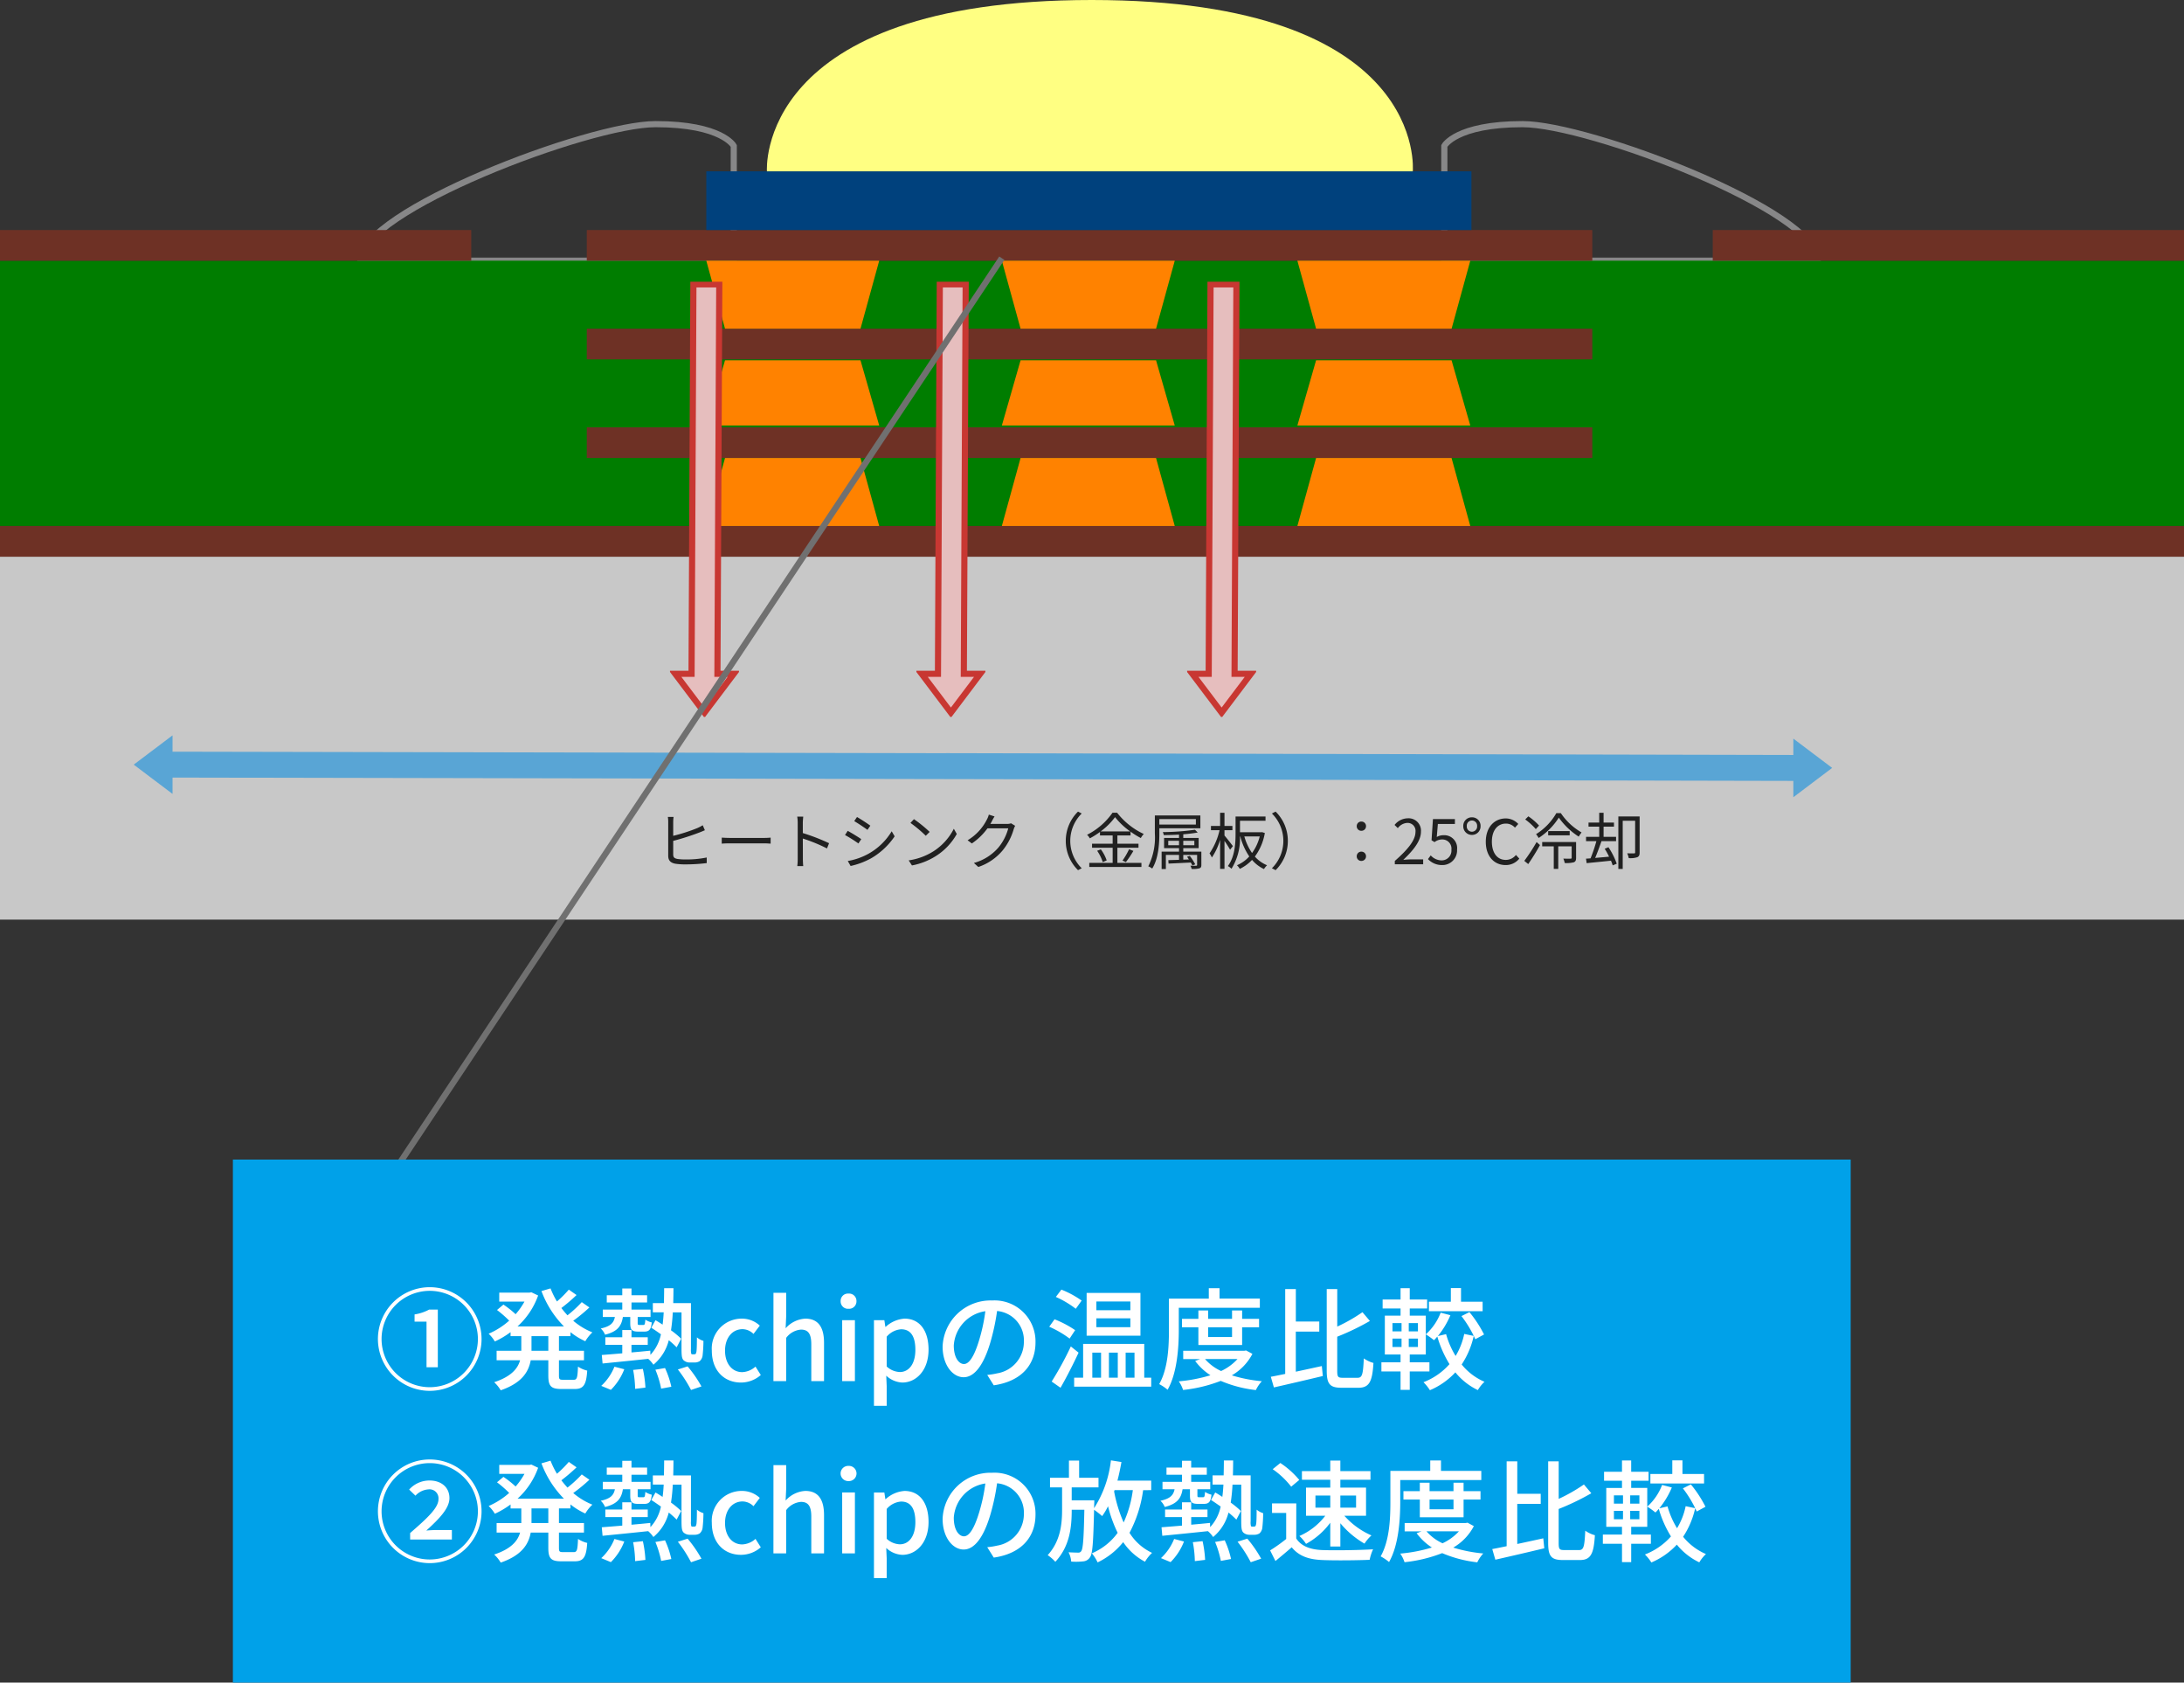
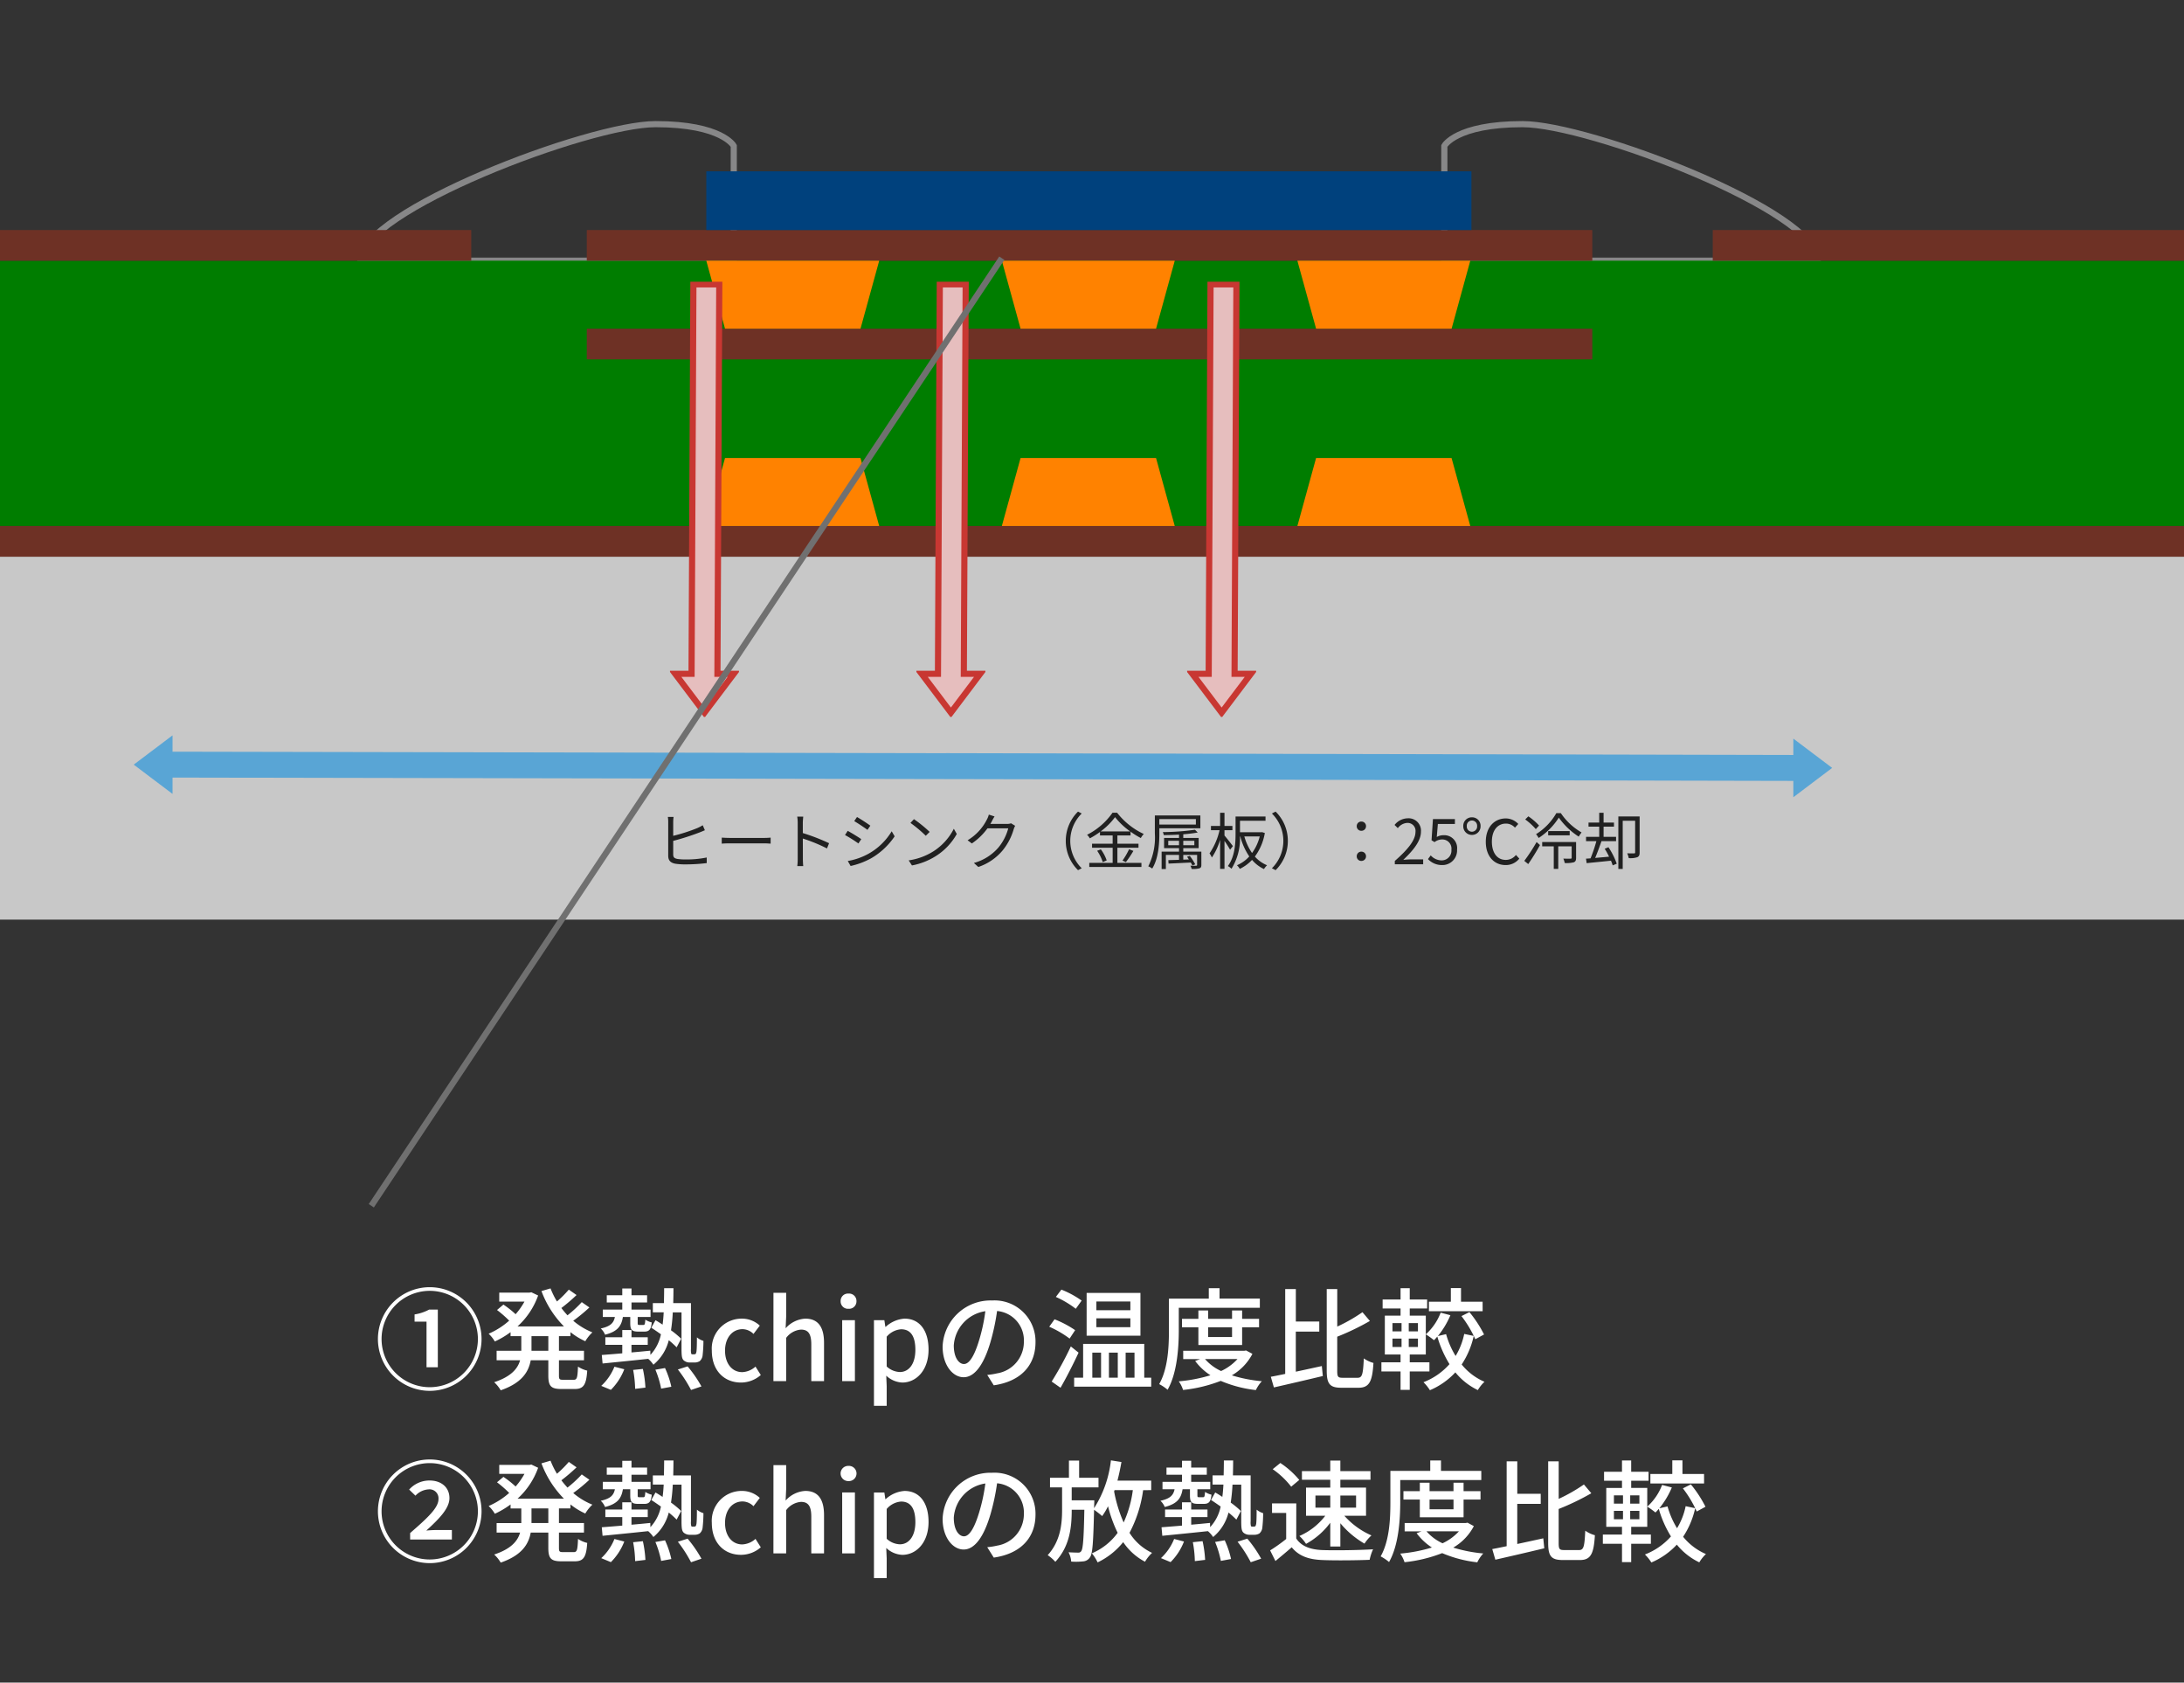
<svg xmlns="http://www.w3.org/2000/svg" width="355.047" height="273.463" viewBox="0 0 355.047 273.463">
  <rect x="0" y="0" width="355.047" height="273.463" fill="#333333" stroke="none" />
  <defs>
    <clipPath id="clip-path">
      <rect id="長方形_41792" data-name="長方形 41792" width="355.047" height="149.463" fill="none" />
    </clipPath>
    <clipPath id="clip-path-2">
      <rect id="長方形_41761" data-name="長方形 41761" width="355.047" height="58.991" fill="none" />
    </clipPath>
    <clipPath id="clip-path-3">
      <rect id="長方形_41763" data-name="長方形 41763" width="355.047" height="43.12" fill="none" />
    </clipPath>
    <clipPath id="clip-path-4">
      <rect id="長方形_41765" data-name="長方形 41765" width="355.047" height="4.982" fill="none" />
    </clipPath>
    <clipPath id="clip-path-5">
      <rect id="長方形_41767" data-name="長方形 41767" width="163.463" height="4.981" fill="none" />
    </clipPath>
    <clipPath id="clip-path-6">
      <rect id="長方形_41769" data-name="長方形 41769" width="76.61" height="4.981" fill="none" />
    </clipPath>
    <clipPath id="clip-path-8">
      <rect id="長方形_41773" data-name="長方形 41773" width="124.384" height="9.542" fill="none" />
    </clipPath>
    <clipPath id="clip-path-9">
-       <rect id="長方形_41775" data-name="長方形 41775" width="163.463" height="4.982" fill="none" />
-     </clipPath>
+       </clipPath>
    <clipPath id="clip-path-11">
      <rect id="長方形_41778" data-name="長方形 41778" width="105.029" height="27.847" fill="none" />
    </clipPath>
    <clipPath id="clip-path-12">
      <rect id="長方形_41779" data-name="長方形 41779" width="28.11" height="11.052" fill="none" />
    </clipPath>
    <clipPath id="clip-path-13">
-       <rect id="長方形_41780" data-name="長方形 41780" width="28.11" height="10.6" fill="none" />
-     </clipPath>
+       </clipPath>
    <clipPath id="clip-path-21">
      <rect id="長方形_41788" data-name="長方形 41788" width="11.218" height="70.733" fill="none" />
    </clipPath>
    <clipPath id="clip-path-24">
      <rect id="長方形_41791" data-name="長方形 41791" width="276.109" height="10.055" fill="none" />
    </clipPath>
  </defs>
  <g id="model-img03" transform="translate(-803.338 -5479.291)">
    <g id="グループ_78321" data-name="グループ 78321" transform="translate(803.338 5479.291)">
      <g id="グループ_78320" data-name="グループ 78320" clip-path="url(#clip-path)">
        <path id="パス_99406" data-name="パス 99406" d="M129.849,46.01V27.353s-1.885-3.537-12.716-3.537S69.118,37.977,69.118,46.01Z" transform="translate(-10.563 -3.64)" fill="none" stroke="#878788" stroke-miterlimit="10" stroke-width="1" />
        <path id="パス_99407" data-name="パス 99407" d="M277.157,46.01V27.353s1.885-3.537,12.716-3.537,48.015,14.161,48.015,22.194Z" transform="translate(-42.355 -3.64)" fill="none" stroke="#878788" stroke-miterlimit="10" stroke-width="1" />
        <g id="グループ_78253" data-name="グループ 78253" transform="translate(0 90.471)" style="isolation: isolate">
          <g id="グループ_78252" data-name="グループ 78252">
            <g id="グループ_78251" data-name="グループ 78251" clip-path="url(#clip-path-2)">
              <rect id="長方形_41760" data-name="長方形 41760" width="355.047" height="58.992" transform="translate(0 0)" fill="#c8c8c8" />
            </g>
          </g>
        </g>
        <g id="グループ_78256" data-name="グループ 78256" transform="translate(0 42.37)" style="isolation: isolate">
          <g id="グループ_78255" data-name="グループ 78255">
            <g id="グループ_78254" data-name="グループ 78254" clip-path="url(#clip-path-3)">
              <rect id="長方形_41762" data-name="長方形 41762" width="355.047" height="43.12" fill="#007d00" />
            </g>
          </g>
        </g>
        <g id="グループ_78259" data-name="グループ 78259" transform="translate(0 85.49)" style="isolation: isolate">
          <g id="グループ_78258" data-name="グループ 78258">
            <g id="グループ_78257" data-name="グループ 78257" clip-path="url(#clip-path-4)">
              <rect id="長方形_41764" data-name="長方形 41764" width="355.047" height="4.981" transform="translate(0 0)" fill="#6e3125" />
            </g>
          </g>
        </g>
        <g id="グループ_78262" data-name="グループ 78262" transform="translate(95.392 37.389)" style="isolation: isolate">
          <g id="グループ_78261" data-name="グループ 78261">
            <g id="グループ_78260" data-name="グループ 78260" clip-path="url(#clip-path-5)">
              <rect id="長方形_41766" data-name="長方形 41766" width="163.463" height="4.981" transform="translate(0)" fill="#6e3125" />
            </g>
          </g>
        </g>
        <g id="グループ_78265" data-name="グループ 78265" transform="translate(0 37.389)" style="isolation: isolate">
          <g id="グループ_78264" data-name="グループ 78264">
            <g id="グループ_78263" data-name="グループ 78263" clip-path="url(#clip-path-6)">
              <rect id="長方形_41768" data-name="長方形 41768" width="76.61" height="4.981" fill="#6e3125" />
            </g>
          </g>
        </g>
        <g id="グループ_78268" data-name="グループ 78268" transform="translate(278.437 37.389)" style="isolation: isolate">
          <g id="グループ_78267" data-name="グループ 78267">
            <g id="グループ_78266" data-name="グループ 78266" clip-path="url(#clip-path-6)">
              <rect id="長方形_41770" data-name="長方形 41770" width="76.61" height="4.981" transform="translate(-0.001)" fill="#6e3125" />
            </g>
          </g>
        </g>
        <g id="グループ_78271" data-name="グループ 78271" transform="translate(114.821 27.847)" style="isolation: isolate">
          <g id="グループ_78270" data-name="グループ 78270">
            <g id="グループ_78269" data-name="グループ 78269" clip-path="url(#clip-path-8)">
              <rect id="長方形_41772" data-name="長方形 41772" width="124.384" height="9.541" transform="translate(0 0.001)" fill="#00417d" />
            </g>
          </g>
        </g>
        <g id="グループ_78274" data-name="グループ 78274" transform="translate(95.392 69.456)" style="isolation: isolate">
          <g id="グループ_78273" data-name="グループ 78273">
            <g id="グループ_78272" data-name="グループ 78272" clip-path="url(#clip-path-9)">
              <rect id="長方形_41774" data-name="長方形 41774" width="163.463" height="4.981" transform="translate(0 0)" fill="#6e3125" />
            </g>
          </g>
        </g>
        <g id="グループ_78277" data-name="グループ 78277" transform="translate(95.392 53.422)" style="isolation: isolate">
          <g id="グループ_78276" data-name="グループ 78276">
            <g id="グループ_78275" data-name="グループ 78275" clip-path="url(#clip-path-5)">
              <rect id="長方形_41776" data-name="長方形 41776" width="163.463" height="4.981" transform="translate(0)" fill="#6e3125" />
            </g>
          </g>
        </g>
        <g id="グループ_78280" data-name="グループ 78280" transform="translate(124.668)" style="isolation: isolate">
          <g id="グループ_78279" data-name="グループ 78279">
            <g id="グループ_78278" data-name="グループ 78278" clip-path="url(#clip-path-11)">
-               <path id="パス_99408" data-name="パス 99408" d="M147.167,27.847S145.1,0,199.961,0s52.2,27.848,52.2,27.848Z" transform="translate(-147.157 0)" fill="#ffff82" />
-             </g>
+               </g>
          </g>
        </g>
        <g id="グループ_78283" data-name="グループ 78283" transform="translate(114.821 42.37)" style="isolation: isolate">
          <g id="グループ_78282" data-name="グループ 78282">
            <g id="グループ_78281" data-name="グループ 78281" clip-path="url(#clip-path-12)">
              <path id="パス_99409" data-name="パス 99409" d="M160.6,61.065H138.576l-3.043-11.052h28.11Z" transform="translate(-135.533 -50.013)" fill="#ff8200" />
            </g>
          </g>
        </g>
        <g id="グループ_78286" data-name="グループ 78286" transform="translate(114.821 58.557)" style="isolation: isolate">
          <g id="グループ_78285" data-name="グループ 78285">
            <g id="グループ_78284" data-name="グループ 78284" clip-path="url(#clip-path-13)">
-               <path id="パス_99410" data-name="パス 99410" d="M138.576,69.12H160.6l3.043,10.6h-28.11Z" transform="translate(-135.533 -69.12)" fill="#ff8200" />
+               <path id="パス_99410" data-name="パス 99410" d="M138.576,69.12l3.043,10.6h-28.11Z" transform="translate(-135.533 -69.12)" fill="#ff8200" />
            </g>
          </g>
        </g>
        <g id="グループ_78289" data-name="グループ 78289" transform="translate(114.821 74.438)" style="isolation: isolate">
          <g id="グループ_78288" data-name="グループ 78288">
            <g id="グループ_78287" data-name="グループ 78287" clip-path="url(#clip-path-12)">
              <path id="パス_99411" data-name="パス 99411" d="M138.576,87.865H160.6l3.043,11.052h-28.11Z" transform="translate(-135.533 -87.865)" fill="#ff8200" />
            </g>
          </g>
        </g>
        <g id="グループ_78292" data-name="グループ 78292" transform="translate(162.868 42.37)" style="isolation: isolate">
          <g id="グループ_78291" data-name="グループ 78291">
            <g id="グループ_78290" data-name="グループ 78290" clip-path="url(#clip-path-12)">
              <path id="パス_99412" data-name="パス 99412" d="M217.314,61.065H195.29l-3.043-11.052h28.11Z" transform="translate(-192.247 -50.013)" fill="#ff8200" />
            </g>
          </g>
        </g>
        <g id="グループ_78295" data-name="グループ 78295" transform="translate(162.868 58.557)" style="isolation: isolate">
          <g id="グループ_78294" data-name="グループ 78294">
            <g id="グループ_78293" data-name="グループ 78293" clip-path="url(#clip-path-13)">
-               <path id="パス_99413" data-name="パス 99413" d="M195.29,69.12h22.024l3.043,10.6h-28.11Z" transform="translate(-192.247 -69.12)" fill="#ff8200" />
-             </g>
+               </g>
          </g>
        </g>
        <g id="グループ_78298" data-name="グループ 78298" transform="translate(162.868 74.438)" style="isolation: isolate">
          <g id="グループ_78297" data-name="グループ 78297">
            <g id="グループ_78296" data-name="グループ 78296" clip-path="url(#clip-path-12)">
              <path id="パス_99414" data-name="パス 99414" d="M195.29,87.865h22.024l3.043,11.052h-28.11Z" transform="translate(-192.247 -87.865)" fill="#ff8200" />
            </g>
          </g>
        </g>
        <g id="グループ_78301" data-name="グループ 78301" transform="translate(210.915 42.37)" style="isolation: isolate">
          <g id="グループ_78300" data-name="グループ 78300">
            <g id="グループ_78299" data-name="グループ 78299" clip-path="url(#clip-path-12)">
              <path id="パス_99415" data-name="パス 99415" d="M274.029,61.065H252l-3.043-11.052h28.11Z" transform="translate(-248.962 -50.013)" fill="#ff8200" />
            </g>
          </g>
        </g>
        <g id="グループ_78304" data-name="グループ 78304" transform="translate(210.915 58.557)" style="isolation: isolate">
          <g id="グループ_78303" data-name="グループ 78303">
            <g id="グループ_78302" data-name="グループ 78302" clip-path="url(#clip-path-13)">
              <path id="パス_99416" data-name="パス 99416" d="M252,69.12h22.024l3.043,10.6h-28.11Z" transform="translate(-248.962 -69.12)" fill="#ff8200" />
            </g>
          </g>
        </g>
        <g id="グループ_78307" data-name="グループ 78307" transform="translate(210.915 74.438)" style="isolation: isolate">
          <g id="グループ_78306" data-name="グループ 78306">
            <g id="グループ_78305" data-name="グループ 78305" clip-path="url(#clip-path-12)">
              <path id="パス_99417" data-name="パス 99417" d="M252,87.865h22.024l3.043,11.052h-28.11Z" transform="translate(-248.962 -87.865)" fill="#ff8200" />
            </g>
          </g>
        </g>
        <g id="グループ_78310" data-name="グループ 78310" transform="translate(108.918 45.79)" style="isolation: isolate">
          <g id="グループ_78309" data-name="グループ 78309">
            <g id="グループ_78308" data-name="グループ 78308" clip-path="url(#clip-path-21)">
              <path id="パス_99418" data-name="パス 99418" d="M134.328,124.156l4.759-6.309h-2.657l.3-63.3h-4.206l-.3,63.3h-2.657Z" transform="translate(-128.718 -54.126)" fill="#e6bebe" />
              <path id="パス_99419" data-name="パス 99419" d="M134.328,124.156l4.759-6.309h-2.657l.3-63.3h-4.206l-.3,63.3h-2.657Z" transform="translate(-128.718 -54.126)" fill="none" stroke="#c83732" stroke-miterlimit="10" stroke-width="1" />
            </g>
          </g>
        </g>
        <g id="グループ_78313" data-name="グループ 78313" transform="translate(148.976 45.79)" style="isolation: isolate">
          <g id="グループ_78312" data-name="グループ 78312">
            <g id="グループ_78311" data-name="グループ 78311" clip-path="url(#clip-path-21)">
              <path id="パス_99420" data-name="パス 99420" d="M181.611,124.156l4.759-6.309h-2.657l.3-63.3h-4.206l-.3,63.3h-2.657Z" transform="translate(-176.002 -54.126)" fill="#e6bebe" />
              <path id="パス_99421" data-name="パス 99421" d="M181.611,124.156l4.759-6.309h-2.657l.3-63.3h-4.206l-.3,63.3h-2.657Z" transform="translate(-176.002 -54.126)" fill="none" stroke="#c83732" stroke-miterlimit="10" stroke-width="1" />
            </g>
          </g>
        </g>
        <g id="グループ_78316" data-name="グループ 78316" transform="translate(192.989 45.79)" style="isolation: isolate">
          <g id="グループ_78315" data-name="グループ 78315">
            <g id="グループ_78314" data-name="グループ 78314" clip-path="url(#clip-path-21)">
              <path id="パス_99422" data-name="パス 99422" d="M233.564,124.156l4.759-6.309h-2.657l.3-63.3h-4.206l-.3,63.3H228.8Z" transform="translate(-227.955 -54.126)" fill="#e6bebe" />
              <path id="パス_99423" data-name="パス 99423" d="M233.564,124.156l4.759-6.309h-2.657l.3-63.3h-4.206l-.3,63.3H228.8Z" transform="translate(-227.955 -54.126)" fill="none" stroke="#c83732" stroke-miterlimit="10" stroke-width="1" />
            </g>
          </g>
        </g>
        <g id="グループ_78319" data-name="グループ 78319" transform="translate(21.74 119.507)" style="isolation: isolate">
          <g id="グループ_78318" data-name="グループ 78318">
            <g id="グループ_78317" data-name="グループ 78317" clip-path="url(#clip-path-24)">
              <path id="パス_99424" data-name="パス 99424" d="M301.771,146.361l-6.309-4.759v2.657l-107.679-.235h0l-2.148,0-27.875-.061v.008l-125.79-.243v-2.656l-6.308,4.759,6.308,4.759v-2.657l153.464.3,110.027.241v2.657Z" transform="translate(-25.662 -141.065)" fill="#59a5d5" />
            </g>
          </g>
        </g>
      </g>
    </g>
    <line id="線_418" data-name="線 418" y1="154" x2="102.5" transform="translate(863.699 5521.254)" fill="none" stroke="#707070" stroke-width="1" />
-     <rect id="長方形_1176" data-name="長方形 1176" width="263" height="85" transform="translate(841.199 5667.754)" fill="#00a1e9" />
    <path id="パス_99431" data-name="パス 99431" d="M9,1.584A8.435,8.435,0,0,0,17.424-6.84,8.435,8.435,0,0,0,9-15.264,8.435,8.435,0,0,0,.576-6.84,8.435,8.435,0,0,0,9,1.584ZM9,.99A7.836,7.836,0,0,1,1.17-6.84,7.836,7.836,0,0,1,9-14.67a7.836,7.836,0,0,1,7.83,7.83A7.836,7.836,0,0,1,9,.99ZM8.478-2.25h1.836v-9.378H8.91a7.347,7.347,0,0,1-2.376.792v1.17H8.478Zm19.8-2.682H25.542V-7.308h2.736Zm3.6-2.376v-.648A11.4,11.4,0,0,0,34.29-6.48a6.434,6.434,0,0,1,1.152-1.44,11.269,11.269,0,0,1-3.114-1.89,26.529,26.529,0,0,0,2.628-2.16l-1.242-.864a19.464,19.464,0,0,1-2.322,2.142c-.342-.378-.684-.774-.99-1.188a28.462,28.462,0,0,0,2.466-2.106l-1.26-.882a17.641,17.641,0,0,1-1.926,1.926,13.664,13.664,0,0,1-1.044-2.124l-1.476.432a16.176,16.176,0,0,0,3.654,5.742H23.274a12.4,12.4,0,0,0,3.348-5.022l-1.1-.522-.306.054H20.3v1.458h4.1a11.4,11.4,0,0,1-1.44,2.052,15.8,15.8,0,0,0-1.98-1.566l-1.044.882a18.911,18.911,0,0,1,1.98,1.728A12.356,12.356,0,0,1,18.576-7.7a5.642,5.642,0,0,1,1.008,1.26A14.234,14.234,0,0,0,22.14-7.956v.648h1.746v2.376H19.872v1.548h3.816C23.31-2.034,22.248-.738,19.476.18a5.676,5.676,0,0,1,1.062,1.314c3.4-1.17,4.536-2.97,4.878-4.878h2.862V-.918c0,1.71.414,2.2,2.106,2.2h2.2c1.4,0,1.872-.666,2.016-2.988A4.6,4.6,0,0,1,33.1-2.358C33.03-.576,32.94-.216,32.418-.216H30.672c-.576,0-.666-.09-.666-.7V-3.384h4.068V-4.932H30.006V-7.308Zm9.72-3.114v.99c0,1.08.234,1.386,1.3,1.386h.99c.756,0,1.1-.324,1.206-1.494a3.058,3.058,0,0,1-1.044-.45c-.054.774-.108.864-.342.864h-.63c-.234,0-.27-.036-.27-.324v-.972h2.088v-1.206H41.8V-12.78h2.538v-1.17H41.8v-1.1H40.3v1.1h-2.52v1.17H40.3v1.152H37.134v1.206H39.1c-.2.99-.738,1.53-2.3,1.872a2.762,2.762,0,0,1,.7,1.008c2-.5,2.664-1.386,2.9-2.88ZM38.448,1.422a9.634,9.634,0,0,0,2.178-3.348l-1.6-.414A8.636,8.636,0,0,1,36.882.774Zm3.618-3.24A18.292,18.292,0,0,1,42.39,1.26l1.674-.2A18.772,18.772,0,0,0,43.65-1.98Zm3.618-.036a15.808,15.808,0,0,1,.936,3.078L48.276.918A14.767,14.767,0,0,0,47.25-2.124Zm3.654-.036A21.735,21.735,0,0,1,51.48,1.44L53.172.864a20.465,20.465,0,0,0-2.25-3.258ZM51.7-4.356a.19.19,0,0,1-.18-.072,2.327,2.327,0,0,1-.054-.774v-7.47h-2.88c.018-.774.036-1.584.036-2.43H47.106c0,.846-.018,1.656-.036,2.43h-1.8v1.494h1.764c-.036.7-.09,1.368-.18,2-.4-.27-.774-.5-1.152-.72l-.684,1.224c.486.306,1.026.684,1.566,1.062a6.913,6.913,0,0,1-1.71,3.348l-.018-.684c-1.026.108-2.052.2-3.06.288V-5.9h2.646V-7.128H41.8V-8.3H40.3v1.17H37.548V-5.9H40.3v1.386c-1.26.108-2.412.2-3.33.27L37.1-2.862c2-.2,4.734-.468,7.416-.756a4.54,4.54,0,0,1,.846.954,7.574,7.574,0,0,0,2.5-3.978A14.64,14.64,0,0,1,49.14-5.49l.738-1.4a14.884,14.884,0,0,0-1.656-1.368,27.581,27.581,0,0,0,.288-2.916h1.422V-5.22c0,1.242.09,1.566.342,1.836a1.477,1.477,0,0,0,1.008.36h.738a1.62,1.62,0,0,0,.864-.216,1.473,1.473,0,0,0,.468-.864,22.4,22.4,0,0,0,.144-2.43,3.054,3.054,0,0,1-1.062-.576c0,.99-.018,1.746-.054,2.106a1.458,1.458,0,0,1-.126.558.353.353,0,0,1-.27.09ZM59.6.234A4.9,4.9,0,0,0,62.82-.99l-.864-1.368a3.391,3.391,0,0,1-2.16.9c-1.638,0-2.79-1.386-2.79-3.492,0-2.088,1.188-3.492,2.862-3.492a2.586,2.586,0,0,1,1.764.774l1.026-1.35a4.251,4.251,0,0,0-2.9-1.134,4.859,4.859,0,0,0-4.9,5.2C54.864-1.656,56.916.234,59.6.234ZM64.872,0h2.07V-7.02a3.317,3.317,0,0,1,2.412-1.35c1.17,0,1.674.684,1.674,2.394V0H73.1V-6.228c0-2.52-.936-3.924-3.042-3.924a4.607,4.607,0,0,0-3.2,1.566l.09-1.962v-3.8h-2.07ZM76.05,0h2.07V-9.9H76.05Zm1.026-11.754A1.205,1.205,0,0,0,78.372-13a1.2,1.2,0,0,0-1.3-1.224A1.186,1.186,0,0,0,75.8-13,1.191,1.191,0,0,0,77.076-11.754Zm4.14,15.768h2.07V.81L83.214-.882A4.083,4.083,0,0,0,85.824.234c2.232,0,4.266-1.944,4.266-5.346,0-3.042-1.4-5.04-3.906-5.04a5.022,5.022,0,0,0-3.06,1.332H83.07L82.908-9.9H81.216Zm4.212-5.49a3.315,3.315,0,0,1-2.142-.9V-7.218a3.409,3.409,0,0,1,2.34-1.206c1.656,0,2.322,1.278,2.322,3.348C87.948-2.754,86.868-1.476,85.428-1.476Zm22.05-4.842a6.663,6.663,0,0,0-7.056-6.786,7.8,7.8,0,0,0-8.046,7.488c0,3.006,1.638,4.986,3.42,4.986s3.276-2.034,4.356-5.706a35.843,35.843,0,0,0,1.08-5.058,4.786,4.786,0,0,1,4.356,5.022,5.177,5.177,0,0,1-4.356,5.112,11.125,11.125,0,0,1-1.6.252L100.692.684C105.066.054,107.478-2.538,107.478-6.318ZM94.194-5.8a6.017,6.017,0,0,1,5.13-5.562,28.657,28.657,0,0,1-.99,4.644c-.828,2.772-1.674,3.942-2.484,3.942C95.076-2.772,94.194-3.726,94.194-5.8ZM122.9-11.52h-5.526v-1.422H122.9Zm0,2.754h-5.526v-1.44H122.9Zm1.638-5.562h-8.748V-7.38h8.748Zm-9.558,1.242a15.269,15.269,0,0,0-3.294-1.782l-.9,1.188a15.876,15.876,0,0,1,3.24,1.926ZM113.922-8.28a16.6,16.6,0,0,0-3.348-1.764l-.864,1.206a16.575,16.575,0,0,1,3.312,1.926Zm-.7,2.646A53.349,53.349,0,0,1,110.106.072l1.44,1.008c.972-1.692,2.07-3.834,2.934-5.706Zm3.492,1.008h1.422V-.558h-1.422Zm4.14,0V-.558h-1.44V-4.626Zm2.718,0V-.558h-1.44V-4.626Zm1.584,4.068v-5.49h-9.936v5.49H113.76V.9h12.528V-.558Zm5.616-11.358h13.176V-13.41h-6.552V-15.1h-1.746v1.692h-6.48v5.076c0,2.61-.126,6.264-1.584,8.82a7.576,7.576,0,0,1,1.368.918c1.566-2.736,1.818-6.912,1.818-9.738Zm8.658,3.168v1.584H135.54V-8.748Zm1.638,2.88v-2.88h2.754v-1.368h-2.754v-1.368h-1.638v1.368H135.54v-1.368h-1.584v1.368h-2.664v1.368h2.664v2.88Zm-.756,2.286a8.3,8.3,0,0,1-2.664,1.944,7.743,7.743,0,0,1-2.61-1.944Zm1.4-1.4-.306.054H131.49v1.35h2.754l-.81.306a9.582,9.582,0,0,0,2.484,2.322,25.1,25.1,0,0,1-5.148.99,5.132,5.132,0,0,1,.7,1.4,23.63,23.63,0,0,0,6.12-1.476A20.371,20.371,0,0,0,143.3,1.458a5.96,5.96,0,0,1,.972-1.44,23.668,23.668,0,0,1-4.878-.954,8.682,8.682,0,0,0,3.348-3.492Zm8.082-3.06h3.816V-9.684H149.8v-5.274h-1.728V-1.17c-.864.18-1.656.342-2.34.468l.5,1.728c2.214-.5,5.184-1.188,7.956-1.854l-.162-1.62c-1.4.306-2.862.63-4.23.918ZM157.428-.54c-.774,0-.9-.144-.9-1.152V-7.218a40.355,40.355,0,0,0,5.31-2.556L160.632-11.2a27.049,27.049,0,0,1-4.1,2.34v-6.1h-1.71V-1.71c0,2.178.5,2.79,2.394,2.79h2.772c1.782,0,2.25-1.062,2.43-4.032a4.979,4.979,0,0,1-1.566-.738c-.126,2.52-.234,3.15-1.008,3.15Zm22.734-12.366h-3.51V-15.12H175v2.214h-3.564v1.548h8.73Zm-3.438,2.34a18.314,18.314,0,0,1,2.25,3.762l1.422-.774a19.464,19.464,0,0,0-2.376-3.636ZM169.65-8.082h-1.494v-1.35h1.494Zm0,2.538h-1.494V-6.912h1.494Zm-4.14-1.368h1.476v1.368H165.51Zm0-2.52h1.476v1.35H165.51Zm2.808-1.206v-1.17h2.826v-1.458h-2.826V-15.1h-1.494v1.836h-2.916v1.458h2.916v1.17h-2.556V-4.32h2.556v1.26H163.71v1.494h3.114V1.422h1.494V-1.566h3.2V-3.06h-3.2V-4.32h2.61v-6.318Zm8.856,2.97a11.281,11.281,0,0,1-1.4,3.582,13.94,13.94,0,0,1-1.548-3.546l-1.332.306a13.863,13.863,0,0,0,2.034-3.384l-1.584-.414A9.075,9.075,0,0,1,170.928-7.6a12.579,12.579,0,0,1,1.332.954q.27-.27.54-.594a17.884,17.884,0,0,0,1.98,4.482A10.872,10.872,0,0,1,170.55.18a7.165,7.165,0,0,1,1.044,1.3,12.051,12.051,0,0,0,4.14-2.9,10.564,10.564,0,0,0,3.654,2.88,6.038,6.038,0,0,1,1.08-1.35A9.637,9.637,0,0,1,176.76-2.7a13.912,13.912,0,0,0,1.962-4.644ZM9,29.584A8.424,8.424,0,1,0,.576,21.16,8.435,8.435,0,0,0,9,29.584Zm0-.594a7.83,7.83,0,1,1,7.83-7.83A7.836,7.836,0,0,1,9,28.99ZM5.814,25.75H12.6V24.2H10.26c-.594,0-1.278.036-1.818.09,2.034-1.854,3.762-3.582,3.762-5.274,0-1.71-1.278-2.862-3.24-2.862a4.43,4.43,0,0,0-3.312,1.476l1.026.99A3.141,3.141,0,0,1,8.766,17.6a1.463,1.463,0,0,1,1.656,1.584c0,1.4-1.764,3.042-4.608,5.508Zm22.464-2.682H25.542V20.692h2.736Zm3.6-2.376v-.648A11.4,11.4,0,0,0,34.29,21.52a6.433,6.433,0,0,1,1.152-1.44,11.269,11.269,0,0,1-3.114-1.89,26.529,26.529,0,0,0,2.628-2.16l-1.242-.864a19.463,19.463,0,0,1-2.322,2.142c-.342-.378-.684-.774-.99-1.188a28.462,28.462,0,0,0,2.466-2.106l-1.26-.882a17.641,17.641,0,0,1-1.926,1.926,13.664,13.664,0,0,1-1.044-2.124l-1.476.432a16.176,16.176,0,0,0,3.654,5.742H23.274a12.4,12.4,0,0,0,3.348-5.022l-1.1-.522-.306.054H20.3v1.458h4.1a11.4,11.4,0,0,1-1.44,2.052,15.8,15.8,0,0,0-1.98-1.566l-1.044.882a18.911,18.911,0,0,1,1.98,1.728A12.356,12.356,0,0,1,18.576,20.3a5.642,5.642,0,0,1,1.008,1.26,14.234,14.234,0,0,0,2.556-1.512v.648h1.746v2.376H19.872v1.548h3.816c-.378,1.35-1.44,2.646-4.212,3.564a5.676,5.676,0,0,1,1.062,1.314c3.4-1.17,4.536-2.97,4.878-4.878h2.862v2.466c0,1.71.414,2.2,2.106,2.2h2.2c1.4,0,1.872-.666,2.016-2.988a4.6,4.6,0,0,1-1.494-.648c-.072,1.782-.162,2.142-.684,2.142H30.672c-.576,0-.666-.09-.666-.7V24.616h4.068V23.068H30.006V20.692Zm9.72-3.114v.99c0,1.08.234,1.386,1.3,1.386h.99c.756,0,1.1-.324,1.206-1.494a3.058,3.058,0,0,1-1.044-.45c-.054.774-.108.864-.342.864h-.63c-.234,0-.27-.036-.27-.324v-.972h2.088V16.372H41.8V15.22h2.538V14.05H41.8v-1.1H40.3v1.1h-2.52v1.17H40.3v1.152H37.134v1.206H39.1c-.2.99-.738,1.53-2.3,1.872a2.762,2.762,0,0,1,.7,1.008c2-.5,2.664-1.386,2.9-2.88Zm-3.15,11.844a9.634,9.634,0,0,0,2.178-3.348l-1.6-.414a8.636,8.636,0,0,1-2.142,3.114Zm3.618-3.24a18.293,18.293,0,0,1,.324,3.078l1.674-.2a18.772,18.772,0,0,0-.414-3.042Zm3.618-.036a15.808,15.808,0,0,1,.936,3.078l1.656-.306a14.767,14.767,0,0,0-1.026-3.042Zm3.654-.036a21.735,21.735,0,0,1,2.142,3.33l1.692-.576a20.465,20.465,0,0,0-2.25-3.258ZM51.7,23.644a.19.19,0,0,1-.18-.072,2.327,2.327,0,0,1-.054-.774v-7.47h-2.88c.018-.774.036-1.584.036-2.43H47.106c0,.846-.018,1.656-.036,2.43h-1.8v1.494h1.764c-.036.7-.09,1.368-.18,2-.4-.27-.774-.5-1.152-.72l-.684,1.224c.486.306,1.026.684,1.566,1.062a6.913,6.913,0,0,1-1.71,3.348l-.018-.684c-1.026.108-2.052.2-3.06.288V22.1h2.646V20.872H41.8V19.7H40.3v1.17H37.548V22.1H40.3v1.386c-1.26.108-2.412.2-3.33.27l.126,1.386c2-.2,4.734-.468,7.416-.756a4.54,4.54,0,0,1,.846.954,7.574,7.574,0,0,0,2.5-3.978A14.639,14.639,0,0,1,49.14,22.51l.738-1.4a14.884,14.884,0,0,0-1.656-1.368,27.581,27.581,0,0,0,.288-2.916h1.422V22.78c0,1.242.09,1.566.342,1.836a1.477,1.477,0,0,0,1.008.36h.738a1.62,1.62,0,0,0,.864-.216,1.473,1.473,0,0,0,.468-.864,22.4,22.4,0,0,0,.144-2.43,3.054,3.054,0,0,1-1.062-.576c0,.99-.018,1.746-.054,2.106a1.458,1.458,0,0,1-.126.558.353.353,0,0,1-.27.09Zm7.9,4.59A4.9,4.9,0,0,0,62.82,27.01l-.864-1.368a3.391,3.391,0,0,1-2.16.9c-1.638,0-2.79-1.386-2.79-3.492,0-2.088,1.188-3.492,2.862-3.492a2.586,2.586,0,0,1,1.764.774l1.026-1.35a4.251,4.251,0,0,0-2.9-1.134,4.859,4.859,0,0,0-4.9,5.2C54.864,26.344,56.916,28.234,59.6,28.234ZM64.872,28h2.07V20.98a3.317,3.317,0,0,1,2.412-1.35c1.17,0,1.674.684,1.674,2.394V28H73.1V21.772c0-2.52-.936-3.924-3.042-3.924a4.607,4.607,0,0,0-3.2,1.566l.09-1.962v-3.8h-2.07ZM76.05,28h2.07V18.1H76.05Zm1.026-11.754a1.235,1.235,0,1,0,0-2.466,1.234,1.234,0,1,0,0,2.466Zm4.14,15.768h2.07v-3.2l-.072-1.692a4.083,4.083,0,0,0,2.61,1.116c2.232,0,4.266-1.944,4.266-5.346,0-3.042-1.4-5.04-3.906-5.04a5.022,5.022,0,0,0-3.06,1.332H83.07l-.162-1.08H81.216Zm4.212-5.49a3.315,3.315,0,0,1-2.142-.9V20.782a3.409,3.409,0,0,1,2.34-1.206c1.656,0,2.322,1.278,2.322,3.348C87.948,25.246,86.868,26.524,85.428,26.524Zm22.05-4.842a6.663,6.663,0,0,0-7.056-6.786,7.8,7.8,0,0,0-8.046,7.488c0,3.006,1.638,4.986,3.42,4.986s3.276-2.034,4.356-5.706a35.843,35.843,0,0,0,1.08-5.058,4.786,4.786,0,0,1,4.356,5.022,5.177,5.177,0,0,1-4.356,5.112,11.125,11.125,0,0,1-1.6.252l1.062,1.692C105.066,28.054,107.478,25.462,107.478,21.682ZM94.194,22.2a6.017,6.017,0,0,1,5.13-5.562,28.657,28.657,0,0,1-.99,4.644c-.828,2.772-1.674,3.942-2.484,3.942C95.076,25.228,94.194,24.274,94.194,22.2Zm26.136-4.482h2.97a18.112,18.112,0,0,1-1.494,5.256,22.645,22.645,0,0,1-1.548-5.04Zm5.958,0V16.174H120.8q.378-1.458.648-3.024l-1.71-.27A18.139,18.139,0,0,1,117,20.656l.018-.558c.018-.216.018-.72.018-.72h-3.672V17.272h4.356V15.706h-3.15v-2.79h-1.656v2.79h-3.078v1.566H111.8v3.6c0,2.412-.27,5.13-2.34,7.416a6.613,6.613,0,0,1,1.242,1.08c2.322-2.5,2.664-5.526,2.664-8.46h2.052c-.09,4.662-.216,6.336-.5,6.714a.524.524,0,0,1-.522.252c-.288,0-.882-.018-1.548-.054a3.829,3.829,0,0,1,.432,1.512A10.7,10.7,0,0,0,115.2,29.3a1.432,1.432,0,0,0,1.134-.666c.432-.576.54-2.5.666-7.722a15.33,15.33,0,0,1,1.314,1.026,10.463,10.463,0,0,0,.954-1.6,21.74,21.74,0,0,0,1.566,4.32,10.009,10.009,0,0,1-4.194,3.33,6.973,6.973,0,0,1,.936,1.476,11.944,11.944,0,0,0,4.158-3.294,9.728,9.728,0,0,0,3.546,3.186,6.334,6.334,0,0,1,1.152-1.44,8.666,8.666,0,0,1-3.672-3.258,20.653,20.653,0,0,0,2.214-6.93Zm6.3-.144v.99c0,1.08.234,1.386,1.3,1.386h.99c.756,0,1.1-.324,1.206-1.494a3.058,3.058,0,0,1-1.044-.45c-.054.774-.108.864-.342.864h-.63c-.234,0-.27-.036-.27-.324v-.972h2.088V16.372h-3.1V15.22h2.538V14.05h-2.538v-1.1h-1.494v1.1h-2.52v1.17h2.52v1.152h-3.168v1.206h1.962c-.2.99-.738,1.53-2.3,1.872a2.762,2.762,0,0,1,.7,1.008c2-.5,2.664-1.386,2.9-2.88Zm-3.15,11.844a9.634,9.634,0,0,0,2.178-3.348l-1.6-.414a8.636,8.636,0,0,1-2.142,3.114Zm3.618-3.24a18.293,18.293,0,0,1,.324,3.078l1.674-.2a18.772,18.772,0,0,0-.414-3.042Zm3.618-.036a15.807,15.807,0,0,1,.936,3.078l1.656-.306a14.766,14.766,0,0,0-1.026-3.042Zm3.654-.036a21.736,21.736,0,0,1,2.142,3.33l1.692-.576a20.465,20.465,0,0,0-2.25-3.258Zm2.358-2.466a.19.19,0,0,1-.18-.072,2.327,2.327,0,0,1-.054-.774v-7.47h-2.88c.018-.774.036-1.584.036-2.43H138.1c0,.846-.018,1.656-.036,2.43h-1.8v1.494h1.764c-.036.7-.09,1.368-.18,2-.4-.27-.774-.5-1.152-.72l-.684,1.224c.486.306,1.026.684,1.566,1.062a6.913,6.913,0,0,1-1.71,3.348l-.018-.684c-1.026.108-2.052.2-3.06.288V22.1h2.646V20.872h-2.646V19.7h-1.494v1.17h-2.754V22.1h2.754v1.386c-1.26.108-2.412.2-3.33.27l.126,1.386c2-.2,4.734-.468,7.416-.756a4.54,4.54,0,0,1,.846.954,7.574,7.574,0,0,0,2.5-3.978,14.641,14.641,0,0,1,1.278,1.152l.738-1.4a14.885,14.885,0,0,0-1.656-1.368,27.582,27.582,0,0,0,.288-2.916h1.422V22.78c0,1.242.09,1.566.342,1.836a1.477,1.477,0,0,0,1.008.36h.738a1.619,1.619,0,0,0,.864-.216,1.473,1.473,0,0,0,.468-.864,22.394,22.394,0,0,0,.144-2.43,3.054,3.054,0,0,1-1.062-.576c0,.99-.018,1.746-.054,2.106a1.457,1.457,0,0,1-.126.558.353.353,0,0,1-.27.09Zm10.3-5.04h2.412v1.962h-2.412Zm6.606,0v1.962h-2.556V18.6Zm-4.194,8.28h1.638V23.1a14.577,14.577,0,0,0,3.924,3.312,6.64,6.64,0,0,1,1.134-1.332,12.642,12.642,0,0,1-4.41-3.2h3.528V17.308h-4.176V16.03h4.9v-1.4h-4.9v-1.71h-1.638v1.71h-4.608v1.4h4.608v1.278h-3.942V21.88h3.132a10.633,10.633,0,0,1-4.212,3.294,6.076,6.076,0,0,1,1.08,1.278,12.046,12.046,0,0,0,3.942-3.438Zm-5.04-10.818a14.135,14.135,0,0,0-3.078-2.754l-1.242,1.008a13.524,13.524,0,0,1,3.006,2.844Zm-.486,3.816h-3.942V21.43h2.3v4.23a27.135,27.135,0,0,1-2.61,1.854l.864,1.728c.936-.774,1.8-1.494,2.646-2.232,1.134,1.386,2.682,1.98,4.968,2.07,2.052.09,5.67.054,7.7-.036a7.625,7.625,0,0,1,.558-1.71c-2.25.144-6.246.2-8.244.126-1.98-.072-3.456-.648-4.248-1.89Zm16.9-3.8h13.176V14.59h-6.552V12.9h-1.746V14.59h-6.48v5.076c0,2.61-.126,6.264-1.584,8.82a7.576,7.576,0,0,1,1.368.918c1.566-2.736,1.818-6.912,1.818-9.738Zm8.658,3.168v1.584H171.54V19.252Zm1.638,2.88v-2.88h2.754V17.884h-2.754V16.516h-1.638v1.368H171.54V16.516h-1.584v1.368h-2.664v1.368h2.664v2.88Zm-.756,2.286a8.3,8.3,0,0,1-2.664,1.944,7.743,7.743,0,0,1-2.61-1.944Zm1.4-1.4-.306.054H167.49v1.35h2.754l-.81.306a9.582,9.582,0,0,0,2.484,2.322,25.1,25.1,0,0,1-5.148.99,5.131,5.131,0,0,1,.7,1.4,23.63,23.63,0,0,0,6.12-1.476,20.371,20.371,0,0,0,5.706,1.494,5.961,5.961,0,0,1,.972-1.44,23.667,23.667,0,0,1-4.878-.954,8.681,8.681,0,0,0,3.348-3.492Zm8.082-3.06h3.816V18.316H185.8V13.042h-1.728V26.83c-.864.18-1.656.342-2.34.468l.5,1.728c2.214-.5,5.184-1.188,7.956-1.854l-.162-1.62c-1.4.306-2.862.63-4.23.918Zm7.632,7.506c-.774,0-.9-.144-.9-1.152V20.782a40.354,40.354,0,0,0,5.31-2.556L196.632,16.8a27.049,27.049,0,0,1-4.1,2.34v-6.1h-1.71V26.29c0,2.178.5,2.79,2.394,2.79h2.772c1.782,0,2.25-1.062,2.43-4.032a4.979,4.979,0,0,1-1.566-.738c-.126,2.52-.234,3.15-1.008,3.15Zm22.734-12.366h-3.51V12.88H211v2.214h-3.564v1.548h8.73Zm-3.438,2.34a18.314,18.314,0,0,1,2.25,3.762l1.422-.774a19.464,19.464,0,0,0-2.376-3.636Zm-7.074,2.484h-1.494v-1.35h1.494Zm0,2.538h-1.494V21.088h1.494Zm-4.14-1.368h1.476v1.368H201.51Zm0-2.52h1.476v1.35H201.51Zm2.808-1.206v-1.17h2.826V14.734h-2.826V12.9h-1.494v1.836h-2.916v1.458h2.916v1.17h-2.556V23.68h2.556v1.26H199.71v1.494h3.114v2.988h1.494V26.434h3.2V24.94h-3.2V23.68h2.61V17.362Zm8.856,2.97a11.281,11.281,0,0,1-1.4,3.582,13.94,13.94,0,0,1-1.548-3.546l-1.332.306a13.863,13.863,0,0,0,2.034-3.384l-1.584-.414a9.075,9.075,0,0,1-2.412,3.528,12.579,12.579,0,0,1,1.332.954q.27-.27.54-.594a17.884,17.884,0,0,0,1.98,4.482,10.872,10.872,0,0,1-4.23,2.934,7.165,7.165,0,0,1,1.044,1.3,12.051,12.051,0,0,0,4.14-2.9,10.564,10.564,0,0,0,3.654,2.88,6.038,6.038,0,0,1,1.08-1.35A9.637,9.637,0,0,1,212.76,25.3a13.912,13.912,0,0,0,1.962-4.644Z" transform="translate(864.199 5703.754)" fill="#fff" />
    <path id="パス_99430" data-name="パス 99430" d="M-77.36-7.69h-.93a4.87,4.87,0,0,1,.06.81v5.5c0,.81.43,1.16,1.19,1.3a10.649,10.649,0,0,0,1.61.1,27.959,27.959,0,0,0,3.46-.21V-1.1a16.433,16.433,0,0,1-3.42.32,9.662,9.662,0,0,1-1.33-.08c-.48-.1-.7-.23-.7-.74V-3.8a40.433,40.433,0,0,0,4.2-1.34c.3-.11.66-.27.95-.39l-.35-.81a6.724,6.724,0,0,1-.88.46,28.1,28.1,0,0,1-3.92,1.26V-6.88A6.536,6.536,0,0,1-77.36-7.69Zm7.83,3.36v.98c.31-.03.84-.05,1.39-.05h5.49c.45,0,.87.04,1.07.05v-.98c-.22.02-.58.05-1.08.05h-5.48C-68.7-4.28-69.23-4.31-69.53-4.33ZM-57.18-.88A8.811,8.811,0,0,1-57.25.3h.97c-.04-.33-.06-.87-.06-1.18,0-.29,0-1.8-.01-3.3a26.217,26.217,0,0,1,3.93,1.61l.34-.85a31.962,31.962,0,0,0-4.27-1.65V-6.7c0-.3.04-.73.07-1.04h-.98a6.312,6.312,0,0,1,.08,1.04Zm9.64-6.8-.45.67c.59.34,1.67,1.06,2.15,1.42l.47-.68C-45.8-6.59-46.95-7.35-47.54-7.68Zm-1.5,7.15.46.81A12.449,12.449,0,0,0-45.26-.96a11.652,11.652,0,0,0,3.84-3.58l-.48-.82A10.2,10.2,0,0,1-45.69-1.7,10.623,10.623,0,0,1-49.04-.53Zm-.01-4.9-.44.68a21.919,21.919,0,0,1,2.18,1.37l.46-.7C-47.29-4.4-48.46-5.11-49.05-5.43Zm10.77-1.9-.57.61a20.769,20.769,0,0,1,2.49,2.09l.63-.63A21.9,21.9,0,0,0-38.28-7.33Zm-.86,6.7.53.82a10.961,10.961,0,0,0,3.93-1.55,9.991,9.991,0,0,0,3.36-3.56l-.48-.85a9.42,9.42,0,0,1-3.34,3.68A10.325,10.325,0,0,1-39.14-.63Zm13.96-7.14-.93-.3a3.425,3.425,0,0,1-.31.79A8.243,8.243,0,0,1-29.56-3.9l.69.52a10.138,10.138,0,0,0,2.54-2.46h3.38a8.221,8.221,0,0,1-1.6,3.12A8.09,8.09,0,0,1-28.54-.21l.72.65a8.768,8.768,0,0,0,3.98-2.72,9.7,9.7,0,0,0,1.78-3.44,3.142,3.142,0,0,1,.23-.53l-.67-.41a1.674,1.674,0,0,1-.65.1h-2.71a4.494,4.494,0,0,0,.24-.42A7.562,7.562,0,0,1-25.18-7.77ZM-13.6-3.8A6.644,6.644,0,0,0-11.61.96l.6-.31A6.258,6.258,0,0,1-12.87-3.8a6.258,6.258,0,0,1,1.86-4.45l-.6-.31A6.644,6.644,0,0,0-13.6-3.8Zm5.67-1.54A10.94,10.94,0,0,0-5.59-7.66,11.741,11.741,0,0,0-3.13-5.34Zm2.72,2.65h3.43v-.65H-5.21V-4.68h2.14V-5.3A12.677,12.677,0,0,0-1.4-4.26a3.367,3.367,0,0,1,.48-.66A11.78,11.78,0,0,1-5.26-8.38H-6a11.212,11.212,0,0,1-4.14,3.59,2.392,2.392,0,0,1,.45.58A13.459,13.459,0,0,0-8.04-5.25v.57h2.06v1.34H-9.33v.65h3.35V-.22h-3.8V.44H-1.3V-.22H-5.21Zm-3.29.5A6.961,6.961,0,0,1-7.59-.35l.64-.28A6.38,6.38,0,0,0-7.9-2.42ZM-3.83-.35A16.418,16.418,0,0,0-2.61-2.17l-.7-.27A11.616,11.616,0,0,1-4.38-.6ZM7.55-7.34v.89H1.61v-.89Zm.73,1.49V-7.93H.88v2.91A10.515,10.515,0,0,1-.19.34,2.474,2.474,0,0,1,.45.7C1.47-.92,1.61-3.34,1.61-5.02v-.83ZM3.06-3.09v-.72H4.81v.72ZM7.3-3.81v.72H5.5v-.72ZM8.44-2.05H5.5v-.57H8V-4.28H5.5v-.59c.88-.07,1.7-.17,2.35-.29L7.4-5.61a38.688,38.688,0,0,1-5.22.38,2.3,2.3,0,0,1,.15.49c.79,0,1.65-.03,2.48-.08v.54H2.38v1.66H4.81v.57H1.98V.78h.69v-2.3H4.81v.8c-.65.02-1.26.04-1.74.05l.04.56C4.08-.15,5.4-.22,6.72-.28c.11.18.2.34.27.47L7.45.01a10.787,10.787,0,0,0-.89-1.37l-.44.14c.09.13.19.28.29.44L5.5-.75v-.77H7.75V.1c0,.1-.03.13-.16.14C7.48.25,7.1.25,6.66.23a2.135,2.135,0,0,1,.2.53A3.864,3.864,0,0,0,8.12.66c.26-.09.32-.24.32-.56Zm5.13-.9c-.2-.27-1.06-1.37-1.37-1.72v-.87h1.29v-.69H12.2V-8.37h-.71v2.14H10v.69h1.4A11.007,11.007,0,0,1,9.77-1.77a4,4,0,0,1,.38.67,10.39,10.39,0,0,0,1.34-2.87V.75h.71V-3.8a16.456,16.456,0,0,1,.91,1.44Zm4.36-1.57a7.771,7.771,0,0,1-1.25,2.69,8.872,8.872,0,0,1-1.25-2.69Zm.38-.7-.13.02H14.72V-7.07h4.15v-.69H14v2.79c0,1.58-.11,3.73-1.25,5.26a2.834,2.834,0,0,1,.59.44,9.291,9.291,0,0,0,1.38-5.25h.05a10.411,10.411,0,0,0,1.46,3.25,5.692,5.692,0,0,1-2,1.43,2.546,2.546,0,0,1,.46.59A6.764,6.764,0,0,0,16.68-.71,5.765,5.765,0,0,0,18.62.78a3.315,3.315,0,0,1,.5-.62,5.364,5.364,0,0,1-1.98-1.41,8.975,8.975,0,0,0,1.62-3.83ZM22.5-3.8a6.644,6.644,0,0,0-1.99-4.76l-.6.31A6.258,6.258,0,0,1,21.77-3.8,6.258,6.258,0,0,1,19.91.65l.6.31A6.644,6.644,0,0,0,22.5-3.8ZM34.45-5.44a.738.738,0,0,0,.76-.75.738.738,0,0,0-.76-.75.73.73,0,0,0-.75.75A.73.73,0,0,0,34.45-5.44Zm0,4.9a.745.745,0,0,0,.76-.75.747.747,0,0,0-.76-.76.739.739,0,0,0-.75.76A.736.736,0,0,0,34.45-.54ZM39.89,0H44.5V-.79H42.47c-.37,0-.82.04-1.2.07,1.72-1.63,2.87-3.12,2.87-4.58a2.011,2.011,0,0,0-2.13-2.17,2.8,2.8,0,0,0-2.16,1.08l.53.52a2.053,2.053,0,0,1,1.52-.85,1.289,1.289,0,0,1,1.35,1.45c0,1.26-1.06,2.72-3.36,4.73Zm7.72.13a2.38,2.38,0,0,0,2.4-2.52A2.092,2.092,0,0,0,47.8-4.72a2.132,2.132,0,0,0-1.09.29l.18-2.12h2.77v-.79H46.09L45.86-3.9l.49.3a2,2,0,0,1,1.22-.43,1.483,1.483,0,0,1,1.52,1.67A1.584,1.584,0,0,1,47.53-.63a2.411,2.411,0,0,1-1.8-.81l-.45.6A3.114,3.114,0,0,0,47.61.13Zm4.82-4.9a1.386,1.386,0,0,0,1.4-1.43,1.374,1.374,0,0,0-1.4-1.43A1.376,1.376,0,0,0,51.02-6.2,1.388,1.388,0,0,0,52.43-4.77Zm0-.52a.839.839,0,0,1-.84-.91.834.834,0,0,1,.84-.91.839.839,0,0,1,.84.91A.845.845,0,0,1,52.43-5.29ZM57.9.13A2.793,2.793,0,0,0,60.13-.92l-.55-.59a2.084,2.084,0,0,1-1.66.8c-1.38,0-2.25-1.14-2.25-2.96s.91-2.94,2.29-2.94a1.93,1.93,0,0,1,1.46.66l.54-.6a2.8,2.8,0,0,0-2.01-.9c-1.88,0-3.27,1.43-3.27,3.8S56.05.13,57.9.13Zm5.44-6.42a9.563,9.563,0,0,0-1.74-1.5l-.51.51a9.954,9.954,0,0,1,1.72,1.57ZM61.58-.03c.62-.9,1.35-2.07,1.91-3.09l-.55-.49a30.8,30.8,0,0,1-2,3.06Zm7.78-3.58H63.85v.7h1.88V.75h.73V-2.91h2.18v1.84c0,.12-.04.16-.19.16s-.61.01-1.17-.01a2.744,2.744,0,0,1,.23.72,4.929,4.929,0,0,0,1.48-.12c.3-.13.37-.35.37-.73ZM64.82-5.39v.69h3.5v-.69Zm1.33-2.92a9.744,9.744,0,0,1-3.3,3.42,3.562,3.562,0,0,1,.42.62,10.844,10.844,0,0,0,3.28-3.31,11.812,11.812,0,0,0,3.24,3.09,5.77,5.77,0,0,1,.46-.68,10.162,10.162,0,0,1-3.37-3.14Zm7.86,5.79a11.306,11.306,0,0,1,.71,1.29c-.78.07-1.56.14-2.26.2.34-.8.73-1.86,1.03-2.73h2.37v-.7H73.83V-6.11h1.69v-.67H73.83V-8.37h-.71v1.59H71.38v.67h1.74v1.65H70.98v.7h1.68a24.184,24.184,0,0,1-.95,2.8c-.27.02-.52.04-.74.05l.11.73c1.06-.11,2.53-.25,3.95-.4.12.28.21.54.28.76l.66-.27a12.234,12.234,0,0,0-1.35-2.68Zm5.68-5.25H76.23V.76h.71V-7.07h2.02v5.13c0,.14-.04.17-.17.17-.15.01-.6.01-1.12-.01a3.366,3.366,0,0,1,.25.78,3.521,3.521,0,0,0,1.4-.15c.29-.14.37-.37.37-.78Z" transform="translate(990.199 5619.754)" fill="#212121" />
  </g>
</svg>